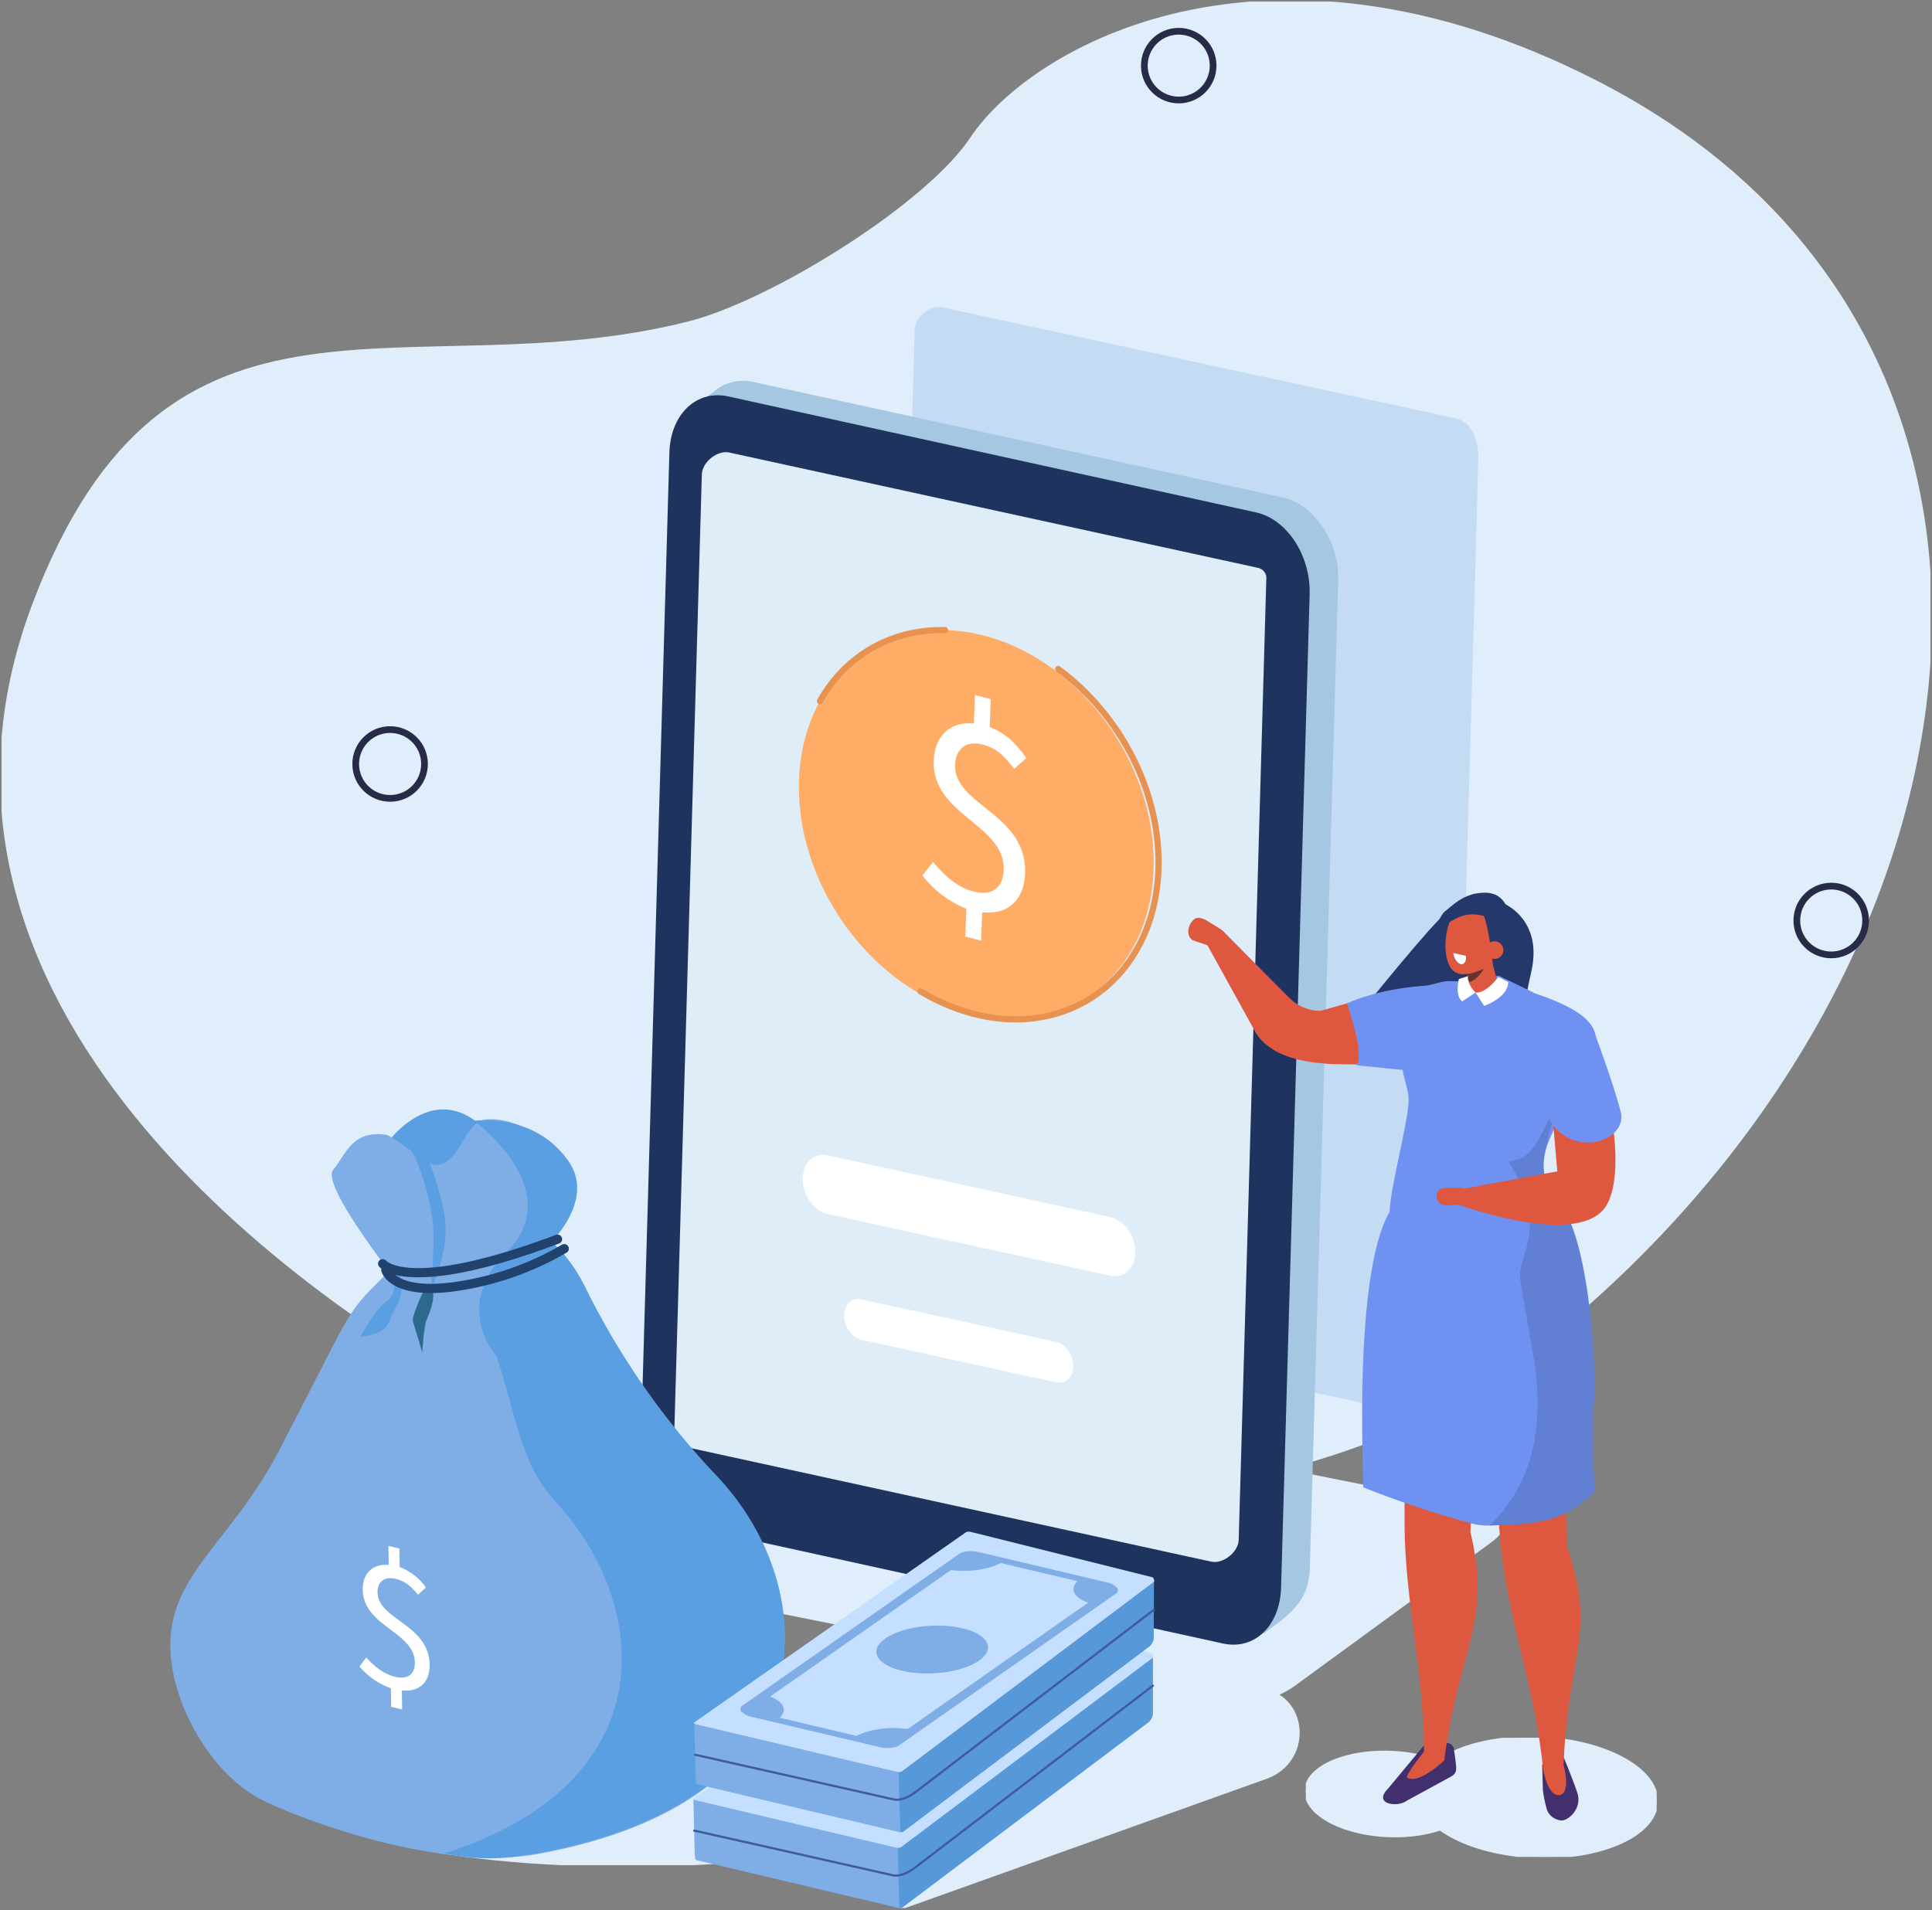
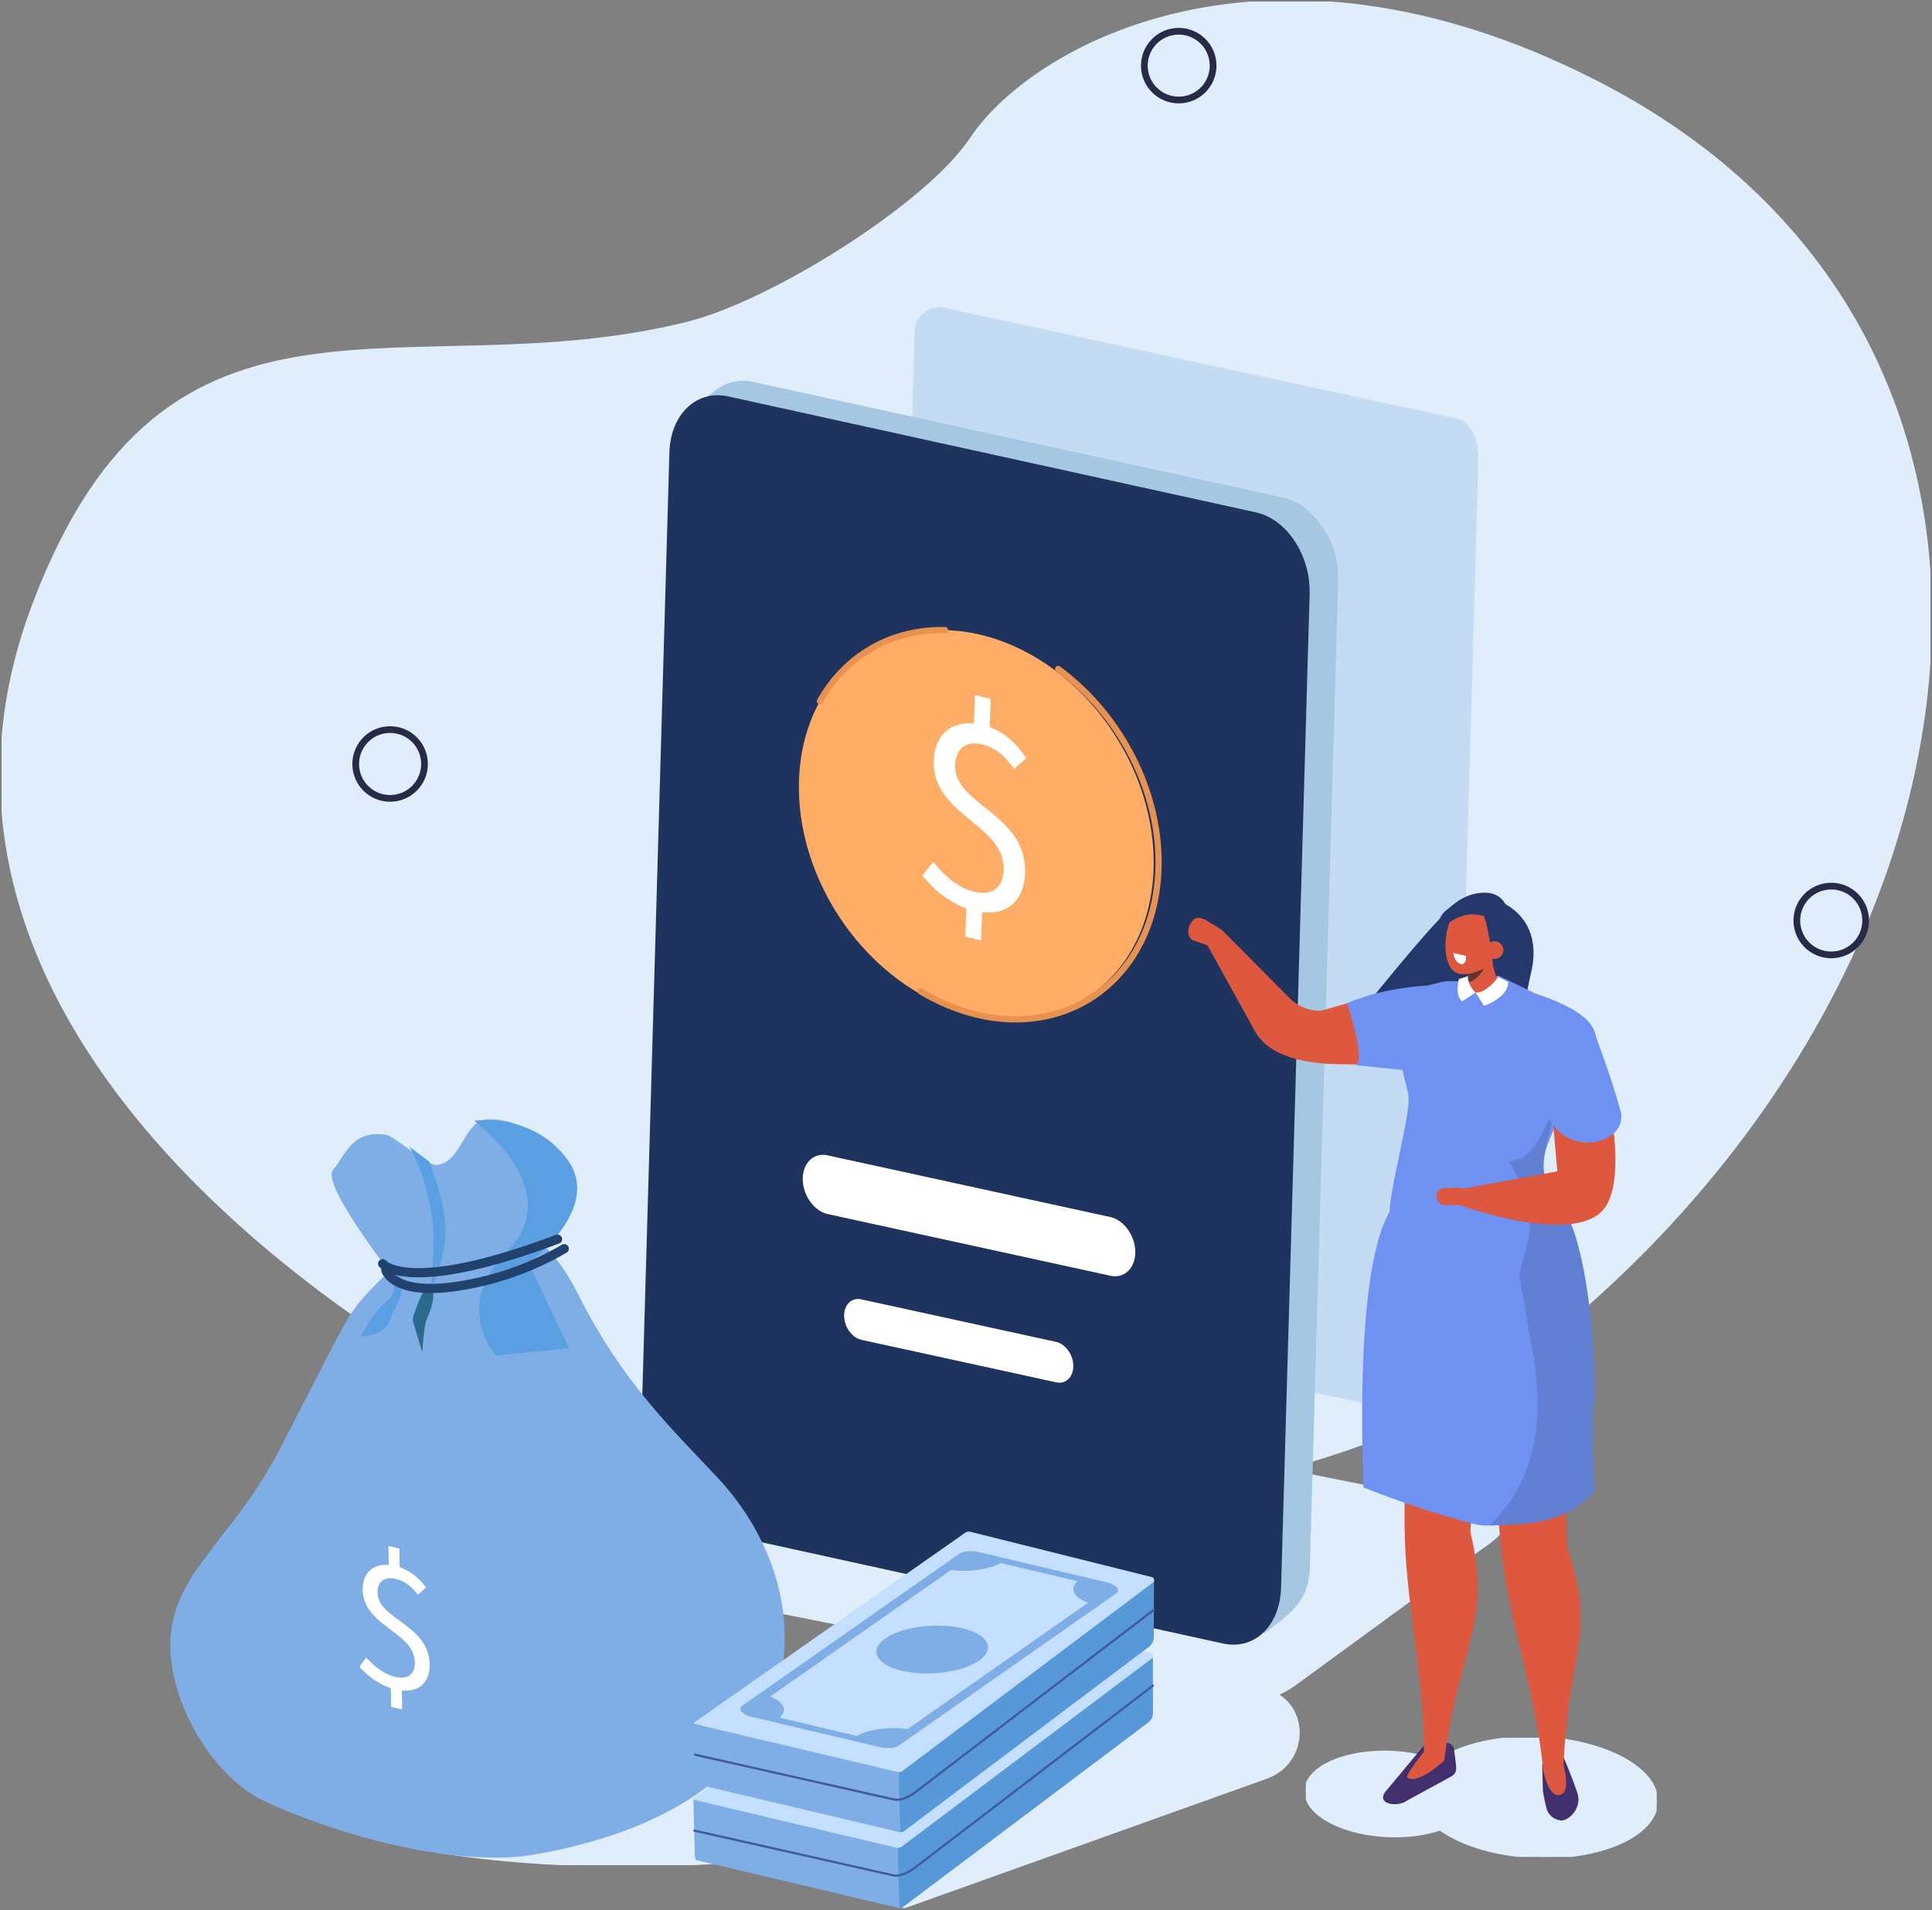
<svg xmlns="http://www.w3.org/2000/svg" id="_レイヤー_2" viewBox="0 0 624.19 617.24">
  <rect x="0" y="0" width="624.19" height="617.24" fill="#808080" stroke="none" />
  <defs>
    <style>.cls-1,.cls-2,.cls-3,.cls-4,.cls-5,.cls-6,.cls-7,.cls-8,.cls-9,.cls-10{fill:none;}.cls-2{stroke:#3f5a9e;stroke-width:.71px;}.cls-2,.cls-7,.cls-8,.cls-10{stroke-linecap:round;stroke-linejoin:round;}.cls-3{clip-path:url(#clippath-3);}.cls-4{clip-path:url(#clippath-4);}.cls-5{clip-path:url(#clippath-2);}.cls-6{clip-path:url(#clippath-1);}.cls-11{fill:#fff;}.cls-12{fill:#ffac66;}.cls-13{fill:#7faee6;}.cls-14{fill:#a6c7e2;}.cls-15{fill:#c3dcf4;}.cls-16{fill:#de5840;}.cls-17{fill:#dfedf9;}.cls-18{fill:#1e335e;}.cls-19{fill:#24386b;}.cls-20{fill:#41306d;}.cls-21{fill:#169e6f;}.cls-22{fill:#5a9fe2;}.cls-23{fill:#2c6a8c;}.cls-24{fill:#5698d8;}.cls-25{fill:#63342e;}.cls-26{fill:#6180d4;}.cls-27{fill:#6f92f2;}.cls-7{stroke:#e89252;stroke-width:2px;}.cls-28{fill:#e0eefb;stroke:#e0eefb;}.cls-29{fill:#c4dfff;fill-rule:evenodd;}.cls-8{stroke:#272b47;stroke-width:2.17px;}.cls-9{clip-path:url(#clippath);}.cls-10{stroke:#22426e;stroke-width:2.97px;}</style>
    <clipPath id="clippath">
      <rect class="cls-1" x=".5" y=".5" width="623.19" height="616.05" />
    </clipPath>
    <clipPath id="clippath-1">
      <rect class="cls-1" x=".5" y=".5" width="623.19" height="616.05" />
    </clipPath>
    <clipPath id="clippath-2">
      <rect class="cls-1" x="195.97" y="448.82" width="289.75" height="101.35" />
    </clipPath>
    <clipPath id="clippath-3">
      <rect class="cls-1" x="87.44" y="541.21" width="235.8" height="61.51" />
    </clipPath>
    <clipPath id="clippath-4">
      <rect class="cls-1" x="421.89" y="561.56" width="113.34" height="38.48" />
    </clipPath>
  </defs>
  <g id="_レイヤー_1-2">
    <g class="cls-9">
      <g class="cls-6">
        <path id="_パス_4977" class="cls-28" d="m161.04,453.6C97.51,419.71-38.13,324.69,11.01,195.12c43.45-114.59,120.66-68.07,211.2-90.68,27.23-6.8,77.44-38.22,91.66-59.66,19.55-29.46,95.2-72.37,201.05-18.67,164.47,83.42,131.44,296.46-25.54,414.49-73.05,54.93-234.47,63.09-328.35,13.01" />
        <path id="_パス_4978" class="cls-8" d="m137.15,246.8c.04,6.14-4.9,11.15-11.04,11.19-6.14.04-11.15-4.9-11.19-11.04s4.9-11.15,11.04-11.19h0c6.14-.04,11.15,4.9,11.19,11.04Z" />
        <path id="_パス_4979" class="cls-8" d="m391.93,21.13c.04,6.14-4.9,11.15-11.03,11.19-6.14.04-11.15-4.9-11.19-11.03-.04-6.14,4.9-11.15,11.03-11.19,0,0,0,0,0,0,6.14-.04,11.15,4.9,11.19,11.03Z" />
        <path id="_パス_4980" class="cls-8" d="m602.75,297.38c.04,6.14-4.9,11.15-11.04,11.19-6.14.04-11.15-4.9-11.19-11.04-.04-6.14,4.9-11.15,11.04-11.19,6.14-.04,11.15,4.9,11.19,11.03h0Z" />
        <path id="_パス_4981" class="cls-15" d="m477.57,148.83c.37-3.16-.68-12.67-7.81-13.78l-165.37-35.74c-3.83-.83-8.75,3.08-8.86,7.05l-8,278.32h0l-.92,32.18c-.13,1.74,1.07,3.29,2.78,3.6l170.73,37.25c3.83.83,8.75-3.08,8.86-7.05l8-278.32h0l.59-23.51Z" />
        <g class="cls-5">
          <path id="_パス_4982" class="cls-28" d="m397.47,549.9l-197.34-39.39c-5.61-1.12-5.54-5.43.14-9.59l63.41-46.32c5.69-4.15,14.93-6.64,20.54-5.52l197.34,39.39c5.61,1.12,5.54,5.43-.14,9.59l-63.41,46.32c-5.69,4.16-14.93,6.64-20.54,5.52" />
        </g>
        <path id="_パス_4983" class="cls-14" d="m432.36,187.28c.14-6.24-1.74-12.36-5.37-17.44l-.06-.08c-3.23-4.58-7.55-7.94-12.55-9.03l-171.02-37.31c-4.01-.94-8.23-.13-11.59,2.24l-10.66,8.03-6.16,328.96c-.02.15,0,.3.07.43-.29,12.22,7.71,23.89,17.91,26.12l175.53,38.58,5.15-3.88c5.82-4.63,9.33-9.01,9.56-17.08l9.19-319.55Z" />
        <path id="_パス_4984" class="cls-18" d="m395.11,531.08l-170.59-37.44c-10.24-2.23-17.84-14.12-17.48-26.38l9.23-321.07c.35-12.27,8.72-20.33,18.97-18.1l170.49,37.47c10.24,2.24,17.74,14.15,17.39,26.41l-9.23,321.07c-.35,12.27-8.53,20.28-18.77,18.04" />
-         <path id="_パス_4985" class="cls-17" d="m409.14,187.08c.13-1.74-1.07-3.29-2.78-3.6l-170.74-37.25c-3.83-.84-8.75,3.08-8.87,7.05l-8,278.32h0l-.93,32.18c-.13,1.74,1.07,3.29,2.78,3.6l170.74,37.25c3.83.83,8.75-3.08,8.86-7.05l8-278.32h0l.92-32.18Z" />
        <path id="_パス_4986" class="cls-11" d="m358.83,412.26l-91.39-19.94c-4.41-.96-8.05-6.02-8.09-11.25s3.54-8.71,7.96-7.74l91.39,19.94c4.41.96,8.05,6.02,8.09,11.25s-3.54,8.71-7.96,7.74" />
        <path id="_パス_4987" class="cls-11" d="m341.29,446.7l-62.99-13.75c-3.04-.66-5.55-4.15-5.58-7.75s2.44-6,5.48-5.34l62.99,13.75c3.04.66,5.55,4.15,5.58,7.75s-2.44,6-5.48,5.34" />
        <g class="cls-3">
          <path id="_パス_4988" class="cls-28" d="m323.25,571.14c.12,16.98-52.57,31.11-117.69,31.57s-118-12.94-118.12-29.92,52.57-31.11,117.69-31.57,118,12.94,118.12,29.92" />
        </g>
-         <path id="_パス_4989" class="cls-22" d="m124.37,370.27s13.02-19.4,28.78-8.39,5.61,24.14,5.61,24.14l-34.39-15.74Z" />
        <path id="_パス_4990" class="cls-13" d="m85.54,582.09c-16.21-7.65-29.01-29.27-30.39-47.26-1.95-25.3,19.13-35.63,34.92-65.93,26.27-50.42,20.46-43,36.94-59.39,22.86-22.72,45.21-20.36,59.71,8.58s30.93,44.19,45.38,59.69c33.8,36.26,36.63,104.11-58.52,121.36-27.89,5.06-68.57-7.87-88.04-17.05" />
-         <path id="_パス_4991" class="cls-22" d="m232.09,477.48c-17.5-18.32-32.08-39.23-43.23-61.98-13.65-27.24-41-29.46-63.96-10.69,7.06,3.76,23.25,5.23,27.44,13.59,14.5,28.94,12.45,51.05,26.9,66.55,30.9,33.15,36.47,90.83-35.63,113.98,12.99,2.6,20.89,1.55,29.96-.09,95.15-17.25,92.32-85.11,58.52-121.36" />
        <path id="_パス_4992" class="cls-13" d="m129.73,415.97s-26.27-32.8-22.1-37.92,6.11-12.87,17-11.37c2.72.38,13.73,10.18,16.5,9.82,8.32-1.08,8.52-14.46,16.56-14.83,10.72-.49,32.24,9.53,18.24,34.25s-13.44,48.8-28.02,45.3-18.18-25.26-18.18-25.26" />
        <path id="_パス_4993" class="cls-22" d="m160.27,438.03s-14.31-15.62,3.44-33.49c20.02-20.16-10.55-42.36-10.55-42.36,0,0,19.2-2.88,30.35,12.81s-12.72,33.24-12.72,33.24l13.08,27.41-23.6,2.39Z" />
        <path id="_パス_4994" class="cls-22" d="m127.14,410.6s1.79,7.23-2.13,9.85-8.57,11.48-8.57,11.48c0,0,7.46-.26,9.16-4.56,2.26-5.71,4.28-7.21,4.13-11.4-.32-8.88-2.59-5.36-2.59-5.36" />
        <path id="_パス_4995" class="cls-23" d="m137.66,415.36s-4.78,9.93-4.26,11.57,3.01,10.05,3.01,10.05c0,0,.58-8.53,1.33-10.25,5.1-11.61-.08-11.37-.08-11.37" />
        <path id="_パス_4996" class="cls-22" d="m132.27,370.51s5.57,9.05,7.55,24.45c.69,5.42-.28,16.29-.41,21.38,0,0,4.63-9.55,4.56-19.16-.06-8.92-5.33-21.84-5.33-21.84l-6.37-4.83Z" />
        <path id="_パス_4997" class="cls-10" d="m123.63,408.35s7.94,10.35,56.5-7.92" />
        <path id="_パス_4998" class="cls-10" d="m124.65,410.45s2.22,8.21,22.69,5.26c12.33-1.79,24.2-5.93,34.96-12.21" />
        <path id="_パス_4999" class="cls-11" d="m126.28,545.57c-3.93-1.43-7.42-3.85-10.14-7.03l2.19-2.93c2.58,2.84,5.63,5.36,9.24,6.21,4.38,1.03,6.52-.94,6.46-4.7-.17-9.82-16.64-11.57-16.84-23.39-.09-5.39,3.27-8.47,8.4-8.05l-.11-6.12,3.55.83.1,6c3.43,1.28,6.38,3.58,8.48,6.58l-2.55,2.36c-2.23-2.7-4.08-4.4-7.28-5.15-3.61-.85-5.88.92-5.81,4.43.15,8.79,16.61,10.24,16.84,23.27.1,5.76-3.38,8.92-8.99,8.39l.11,6.12-3.55-.83-.1-6Z" />
        <path id="_パス_5000" class="cls-28" d="m291.53,616.37l117.51-42.03c14.1-5.04,13.72-24.79-.55-28.25l-76.56-18.58-40.4,88.86Z" />
        <path id="_パス_5001" class="cls-13" d="m372.46,553.57l.05-17.93-58.66,3.29c-.51-.15-1.06-.11-1.55.1l-88.28,42.05.44,17.95c.08.94.02,1.94.6,2.07l64.93,15.36c.51.15,1.06.11,1.55-.1l79.45-59.79c.92-.73,1.46-1.83,1.48-3.01" />
        <path id="_パス_5002" class="cls-24" d="m372.46,553.57l-.05-17.65-58.57,3.02c-.58-.14-24.48,16-24.76,16.19,0,0,1.33,61.42,1.55,61.42.31.02.62-.04.9-.18l79.45-59.79c.92-.73,1.46-1.83,1.48-3.01" />
        <path id="_パス_5003" class="cls-29" d="m291.04,596.95l81.46-61.3c.28-.19.04-1.35-.54-1.49l-58.61-14.64c-.51-.15-1.06-.11-1.55.1l-87.79,61.47c-.28.2-.03.46.55.6l64.93,15.36c.51.15,1.06.11,1.55-.1" />
        <path id="_パス_5004" class="cls-21" d="m285.74,553.95c5.41-3.79,16.58-5.25,24.94-3.28s10.76,6.65,5.35,10.44-16.58,5.26-24.94,3.28-10.76-6.65-5.35-10.44" />
        <path id="_パス_5005" class="cls-21" d="m239.36,577.68c.86.83,1.95,1.38,3.12,1.59l41.29,9.77c1.26.3,2.56.39,3.85.28.87-.04,1.72-.3,2.47-.74l70.18-49.14c.58-.31.79-1.03.48-1.61-.04-.08-.09-.15-.15-.22-.01-.02-.03-.03-.04-.05l.1-.07-.2-.05c-.86-.83-1.95-1.38-3.12-1.59l-41.29-9.77c-2.41-.57-5.13-.37-6.32.46l-70.18,49.14c-.57.3-.78,1.01-.48,1.58.01.02.03.05.04.07l-.31.21.55.13Zm37.07,7.77l-24.8-5.87c2.58-2.47,1.29-5.22-3.13-6.82l58.42-40.9c5.6.77,12.12-.14,16.11-2.27l24.8,5.87c-2.64,2.52-1.22,5.35,3.45,6.93l-58.35,40.85c-5.68-.87-12.42.03-16.5,2.21" />
        <path id="_パス_5006" class="cls-2" d="m224.3,591.54l64.19,14.44c2.17.51,4.99-.89,6.82-2.24l77.17-59.03" />
        <path id="_パス_5007" class="cls-13" d="m372.75,529.07l.05-17.93-58.66,3.29c-.51-.15-1.06-.11-1.55.1l-88.28,42.05.44,17.95c.08.94.02,1.94.6,2.07l64.93,15.36c.51.15,1.06.11,1.55-.1l79.45-59.79c.92-.73,1.46-1.83,1.48-3.01" />
        <path id="_パス_5008" class="cls-24" d="m372.75,529.07l.05-17.93-58.66,3.29c-.58-.14-24.48,16-24.76,16.19,0,0,1.33,61.42,1.55,61.42.31.02.62-.04.9-.18l79.45-59.79c.92-.73,1.46-1.83,1.48-3.01" />
        <path id="_パス_5009" class="cls-29" d="m291.33,572.45l81.46-61.3c.28-.19.04-1.35-.54-1.49l-58.61-14.64c-.51-.15-1.06-.11-1.55.1l-87.79,61.47c-.28.2-.03.46.55.6l64.93,15.36c.51.15,1.06.11,1.55-.1" />
        <path id="_パス_5010" class="cls-13" d="m286.03,529.45c5.41-3.79,16.58-5.25,24.94-3.28s10.76,6.65,5.35,10.44-16.58,5.26-24.94,3.28-10.76-6.65-5.35-10.44" />
        <path id="_パス_5011" class="cls-13" d="m239.65,553.17c.86.83,1.95,1.38,3.12,1.59l41.29,9.77c1.26.3,2.56.39,3.85.28.87-.04,1.72-.3,2.47-.74l70.18-49.14c.58-.31.79-1.03.48-1.61-.04-.08-.09-.15-.15-.22-.01-.02-.03-.03-.04-.05l.1-.07-.2-.05c-.86-.83-1.95-1.38-3.12-1.59l-41.29-9.77c-2.41-.57-5.13-.37-6.32.46l-70.18,49.14c-.57.3-.78,1.01-.48,1.58.01.02.03.05.04.07l-.31.21.56.13Zm37.07,7.77l-24.8-5.87c2.58-2.47,1.29-5.22-3.13-6.82l58.43-40.9c5.6.77,12.12-.14,16.11-2.27l24.8,5.87c-2.64,2.53-1.22,5.35,3.45,6.93l-58.36,40.85c-5.68-.87-12.42.03-16.5,2.21" />
        <path id="_パス_5012" class="cls-2" d="m224.59,567.03l64.19,14.44c2.17.51,4.99-.89,6.82-2.24l77.18-59.03" />
        <path id="_パス_5013" class="cls-12" d="m372.65,281.99c-1.7,33.67-28.69,54.03-60.3,45.48s-55.86-42.77-54.16-76.44c1.7-33.67,28.69-54.03,60.3-45.48s55.86,42.78,54.16,76.45" />
        <path id="_パス_5014" class="cls-7" d="m341.88,216.18c20.2,14.79,33.63,40.45,32.35,65.79-1.7,33.67-28.69,54.03-60.3,45.48-5.82-1.6-11.39-4-16.55-7.14" />
        <path id="_パス_5015" class="cls-7" d="m264.92,226.54c8.19-14.63,23.01-23.3,40.39-22.93" />
        <path id="_パス_5016" class="cls-11" d="m312.22,293.65c-5.62-2.24-10.52-5.96-14.2-10.76l3.45-4.35c3.53,4.32,7.77,8.17,12.96,9.52,6.3,1.63,9.61-1.28,9.83-6.92.59-14.73-23.31-17.71-22.59-35.45.33-8.1,5.5-12.64,12.96-11.9l.37-9.19,5.11,1.32-.36,9.01c5.43,2.05,8.89,5.8,11.82,10.05l-3.93,3.49c-3.02-4.09-5.59-6.69-10.19-7.88-5.2-1.35-8.66,1.25-8.87,6.52-.53,13.19,23.39,15.71,22.6,35.27-.35,8.64-5.7,13.32-13.85,12.4l-.37,9.19-5.11-1.33.36-9Z" />
        <path id="_パス_5017" class="cls-19" d="m486.46,292.29s12.12,5.33,8.23,21.89-3.74,35.06-13.24,39.25-44.9-22.54-44.9-22.54c0,0,20.41-25.64,28.6-33.98s21.3-4.62,21.3-4.62" />
        <g class="cls-4">
          <path id="_パス_5018" class="cls-28" d="m525.93,569.22c-13.88-8.49-38.24-10.19-54.42-3.79-2.48.95-4.83,2.2-7.01,3.72-9.9-3.74-23.55-4.01-33.14-.23-11.37,4.49-12.68,12.97-2.93,18.93,9.37,5.73,25.53,7.04,36.87,3.15.64.46,1.31.92,2.04,1.36,13.88,8.49,38.24,10.19,54.42,3.79s18.05-18.45,4.17-26.94" />
        </g>
        <path id="_パス_5019" class="cls-16" d="m466.13,343.49c11.43-.8,8.36-11.11,8.36-11.11l-10.75-13.45c-7.33-1.51-23.25,3.92-37.14,7.72-3.73,0-7.32-1.47-9.96-4.1l-21.69-21.87-5.21,4.13,15.34,27.75c5.32,10.83,22.11,10.99,24.92,11.27,0,0,22.54.61,36.13-.34" />
        <path id="_パス_5020" class="cls-20" d="m498.25,570.23l.23,8.39c.29,2.13.74,4.24,1.34,6.31.78,1.9,2.56,3.19,4.61,3.33,2.28.14,6.85-3.92,5.18-8.92-1.45-4.36-4.34-11.31-4.34-11.31-3.21,1.5-4.7,2.18-7.02,2.2" />
        <path id="_パス_5021" class="cls-20" d="m448.35,578.09l11.52-13.86c2.49-1.07,5.24-1.4,7.91-.96,1.14.12,2,1.09,1.99,2.23l.33,2.28c.44,3.83.93,5.08-1.44,6.38l-14.06,7.67c-2.88,2.31-11.11,1.31-6.27-3.74" />
        <path id="_パス_5022" class="cls-16" d="m460.36,565.61s-6.58,8.26-5.71,8.82c3.61,2.34,11.94-5.51,11.94-5.51,0,0-4.69-3.75-6.23-3.31" />
        <path id="_パス_5023" class="cls-16" d="m466.59,568.93c-3.24.04-6.11,1.78-6.53-2.93-.1-26.43-6.17-48.72-6.28-73.42-.12-27.74,1.91-28.23,1.78-70.75l25.81,3.93c-4.56,30.61-6.31,69.24-6.31,69.24,7.02,29.6-3.75,37.47-8.47,73.93" />
        <path id="_パス_5024" class="cls-16" d="m505.17,570.42c-1.92,4.7-5.77,6.05-6.62,1.39-2.52-26.31-11.3-47.85-13.67-72.44-2.66-27.61-.68-28.29-4.69-70.62l26.06,1.55c-1.74,30.9.05,69.53.05,69.53,9.7,28.83.24,33.84-1.13,70.58" />
        <path id="_パス_5025" class="cls-27" d="m454.82,386.98s-17.62-3.93-14.34,93.65c11.55,4.62,23.36,8.54,35.38,11.76,16.06,4.06,26.34-14.9,39.34-10.5,0,0-8.15-18.61-7.13-27.35s6.01-59.84-8.36-61.4-44.89-6.16-44.89-6.16" />
        <path id="_パス_5026" class="cls-26" d="m515.21,481.91s-1.22-20.35-.2-29.09-1.76-65.69-16.13-67.25c-3.28-.36-6.56,6.72-10.97,6.14,1.06,8.49,3.17,22.4,7.28,45.16,5.48,30.33-4.36,47.16-14.07,56.1,13.17-.5,23.48-.17,34.09-11.05" />
        <path id="_パス_5027" class="cls-16" d="m384.76,298.22h0c-1.33,2.02-1.1,4.53.52,5.58l6.99,2.4c1.62,1.05.58.16,1.92-1.86s3.04-1.27.4-3.96l-4.64-2.86c-.6-.38-1.26-.66-1.95-.82-1.29-.29-2.18-.06-3.23,1.53" />
        <path id="_パス_5028" class="cls-27" d="m465.23,317.44c1.29-.32,2.62-.46,3.95-.39,6.14.3,14.65-2.08,15.28-1.65l11.51,5.6c22.05,7.53,22.36,13.93,16.45,25.67,0,0-13.33,20.27-13.87,28.89-.47,7.45,5.84,19.2,7.03,21.63,1.55,3.15-9.09,22.2-37.74,17.97-22.56-3.34-19.68-12.59-18.8-24.91.55-7.76,5.97-28.31,6.06-34.47s-4.47-10.92-.86-20.7,6.22-16.44,6.22-16.44l4.77-1.19Z" />
        <path id="_パス_5029" class="cls-16" d="m479.6,321.46l-.71-.69c-1.79.5-3.39.3-3.78-1.47l-2.22-9.99c-.36-1.83.74-3.63,2.54-4.13l.53-.15c1.79-.5,4.61-.14,5.01,1.63l2.8,10.53c.39,1.77-2.37,3.77-4.16,4.27" />
        <path id="_パス_5030" class="cls-25" d="m474.12,314.65c2.96-.5,5.52-2.32,6.96-4.95,0,0-2.48,6.64-6.43,7.66l-.53-2.71Z" />
        <path id="_パス_5031" class="cls-16" d="m482.24,293.48c-1.72-2.66-4.19-3.08-6.4-1.48-2.27-.9-4.9.55-6.73,4.11-2.55,4.97-2.94,12.76-.42,16.64.95,1.41,2.6,2.18,4.29,2.03,1.46-.01,2.91-.31,4.26-.87,4.89-1.99,5.01-1.25,6.71-4.56,2.55-4.97.81-11.98-1.71-15.86" />
        <path id="_パス_5032" class="cls-19" d="m479.14,295.3c2.08,4.69,2.98,15.65,3.33,17.09,0,0,9.98-.92,7.96-12.12-2.52-13.95-10.08-6.36-10.08-6.36l-1.22,1.39Z" />
        <path id="_パス_5033" class="cls-19" d="m482.66,297.02c-5.59-1.92-10.21-3.42-18.22,4.19-.71-1.16.69-5.28,2.38-6.69,3.52-2.94,5.3-4.52,9.25-5.64l.96-.17c5.82-1,9.07,1.06,10.66,6.62.14.49,1.28,2.69,1.34,3.11l-1.92-.51c.47,3.32-1.13-1.58-4.46-.91" />
        <path id="_パス_5034" class="cls-11" d="m471.94,311.53h0c-1.13-.26-2.22-1.87-2.43-3.59l4.1.94c.21,1.72-.54,2.91-1.67,2.65" />
        <path id="_パス_5035" class="cls-16" d="m485.69,306.66c.19,1.57-.92,2.99-2.49,3.19-1.57.19-2.99-.92-3.19-2.49-.19-1.57.92-2.99,2.49-3.19,1.57-.19,2.99.92,3.19,2.49,0,0,0,0,0,0" />
        <path id="_パス_5036" class="cls-26" d="m505.77,397.43c-1.19-2.43-7.5-14.18-7.03-21.63.3-4.88,2.81-13.65,4.93-20.35-7.41,13.64-7.68,18.53-16.25,19.94,13.18,21.2,3.12,29.79,3.63,37.54,21.7-.57,16.08-12.71,14.72-15.5" />
        <path id="_パス_5037" class="cls-16" d="m464.12,386.8h0c.14,1.52,1.42,2.69,2.95,2.69l5.14-.17c1.4-.06,2.5-1.24,2.44-2.65,0-.07,0-.14-.02-.21-.14-1.52-1.42-2.69-2.95-2.69l-5.14.17c-1.4.06-2.5,1.24-2.44,2.65,0,.07,0,.14.02.21" />
        <path id="_パス_5038" class="cls-16" d="m514.77,334.89s12.51,39.6,4.43,54.3-47.68.18-47.68.18l.35-5.07,31.26-5.79-3.24-37.42,14.87-6.19Z" />
        <path id="_パス_5039" class="cls-11" d="m474.27,315.43l-2.94.94s-1.4,5.23,1.06,7.22l4.34-2.85s-2.75-2.55-2.46-5.31" />
        <path id="_パス_5040" class="cls-11" d="m476.73,320.74l2.77,4.3s7.74-2.64,7.79-7.69l-3.22-1.66s-3.81,5.4-7.33,5.04" />
        <path id="_パス_5041" class="cls-16" d="m498.55,571.81s1.59,9.01,5.36,8.23,1.26-9.61,1.26-9.61l-6.62,1.39Z" />
        <path id="_パス_5042" class="cls-27" d="m514.48,331.9s6.37,16.82,9.11,27.2-18.21,16.39-24.43-.35-3.26-22.03-3.26-22.03l18.58-4.83Z" />
        <path id="_パス_5043" class="cls-27" d="m463.49,318.38s-15.22.11-28.31,5.83c0,0,5.92,16.83,3.05,20.02l17.28,1.77,7.98-27.63Z" />
      </g>
    </g>
  </g>
</svg>